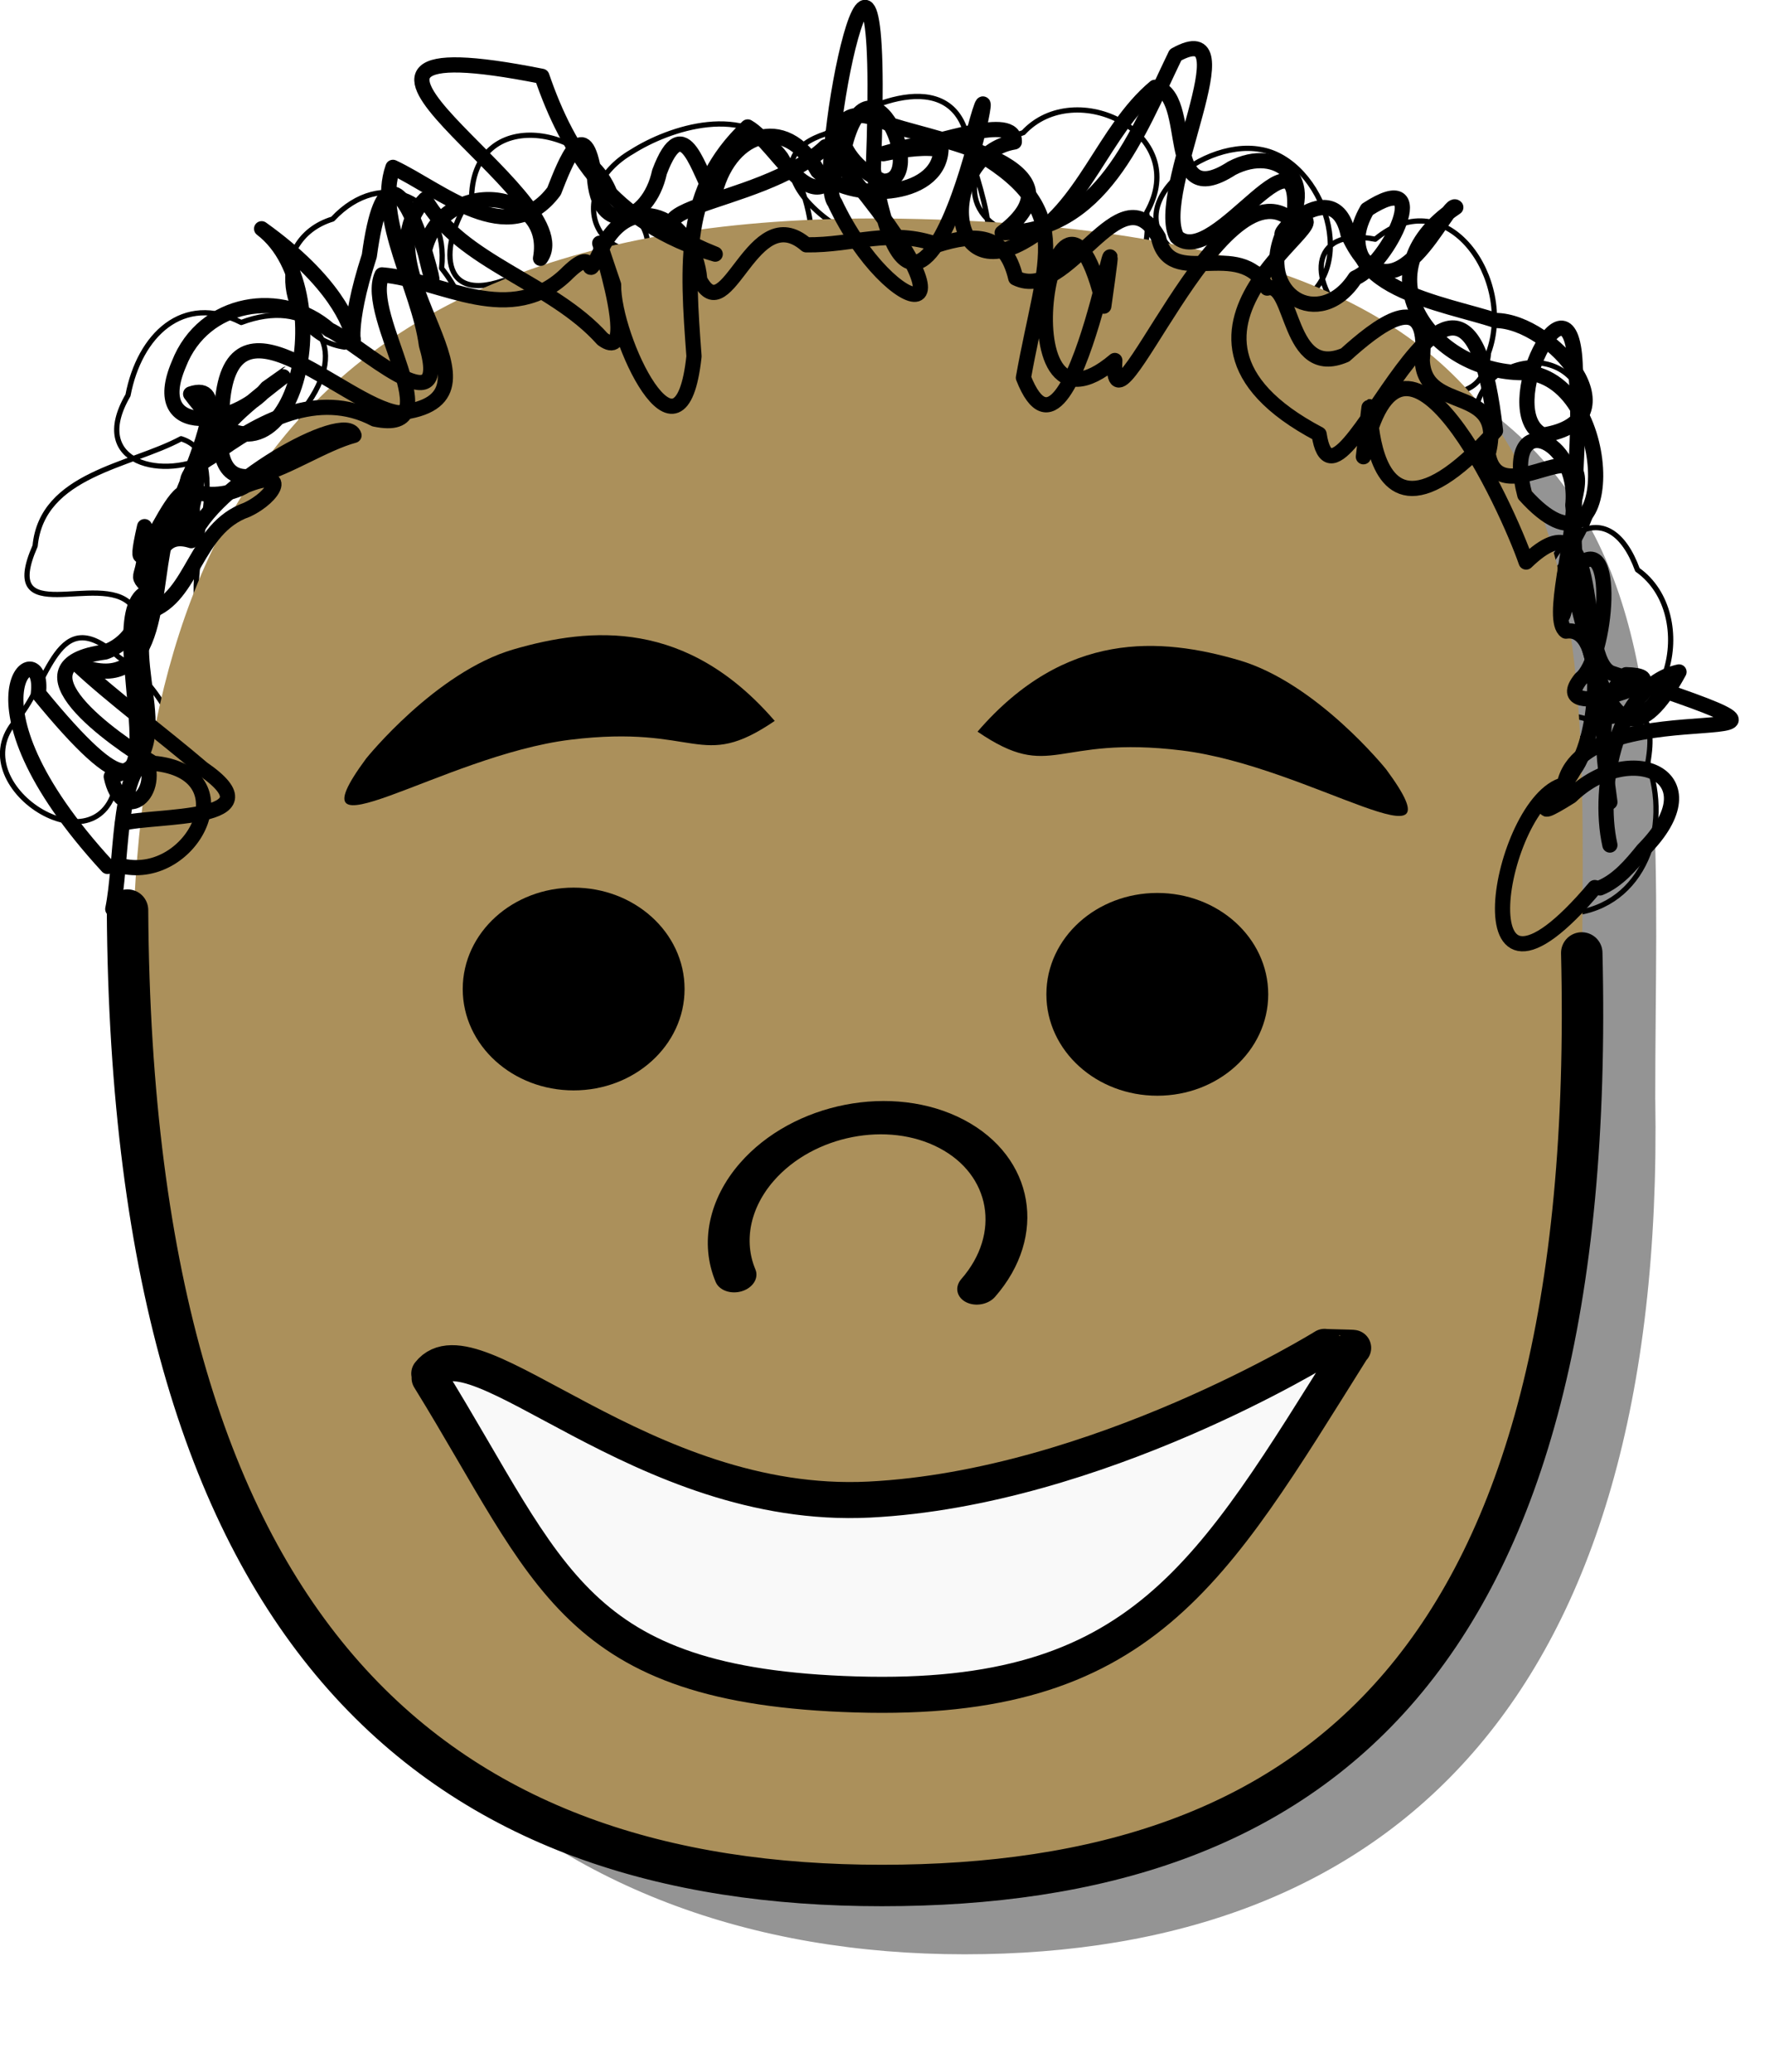
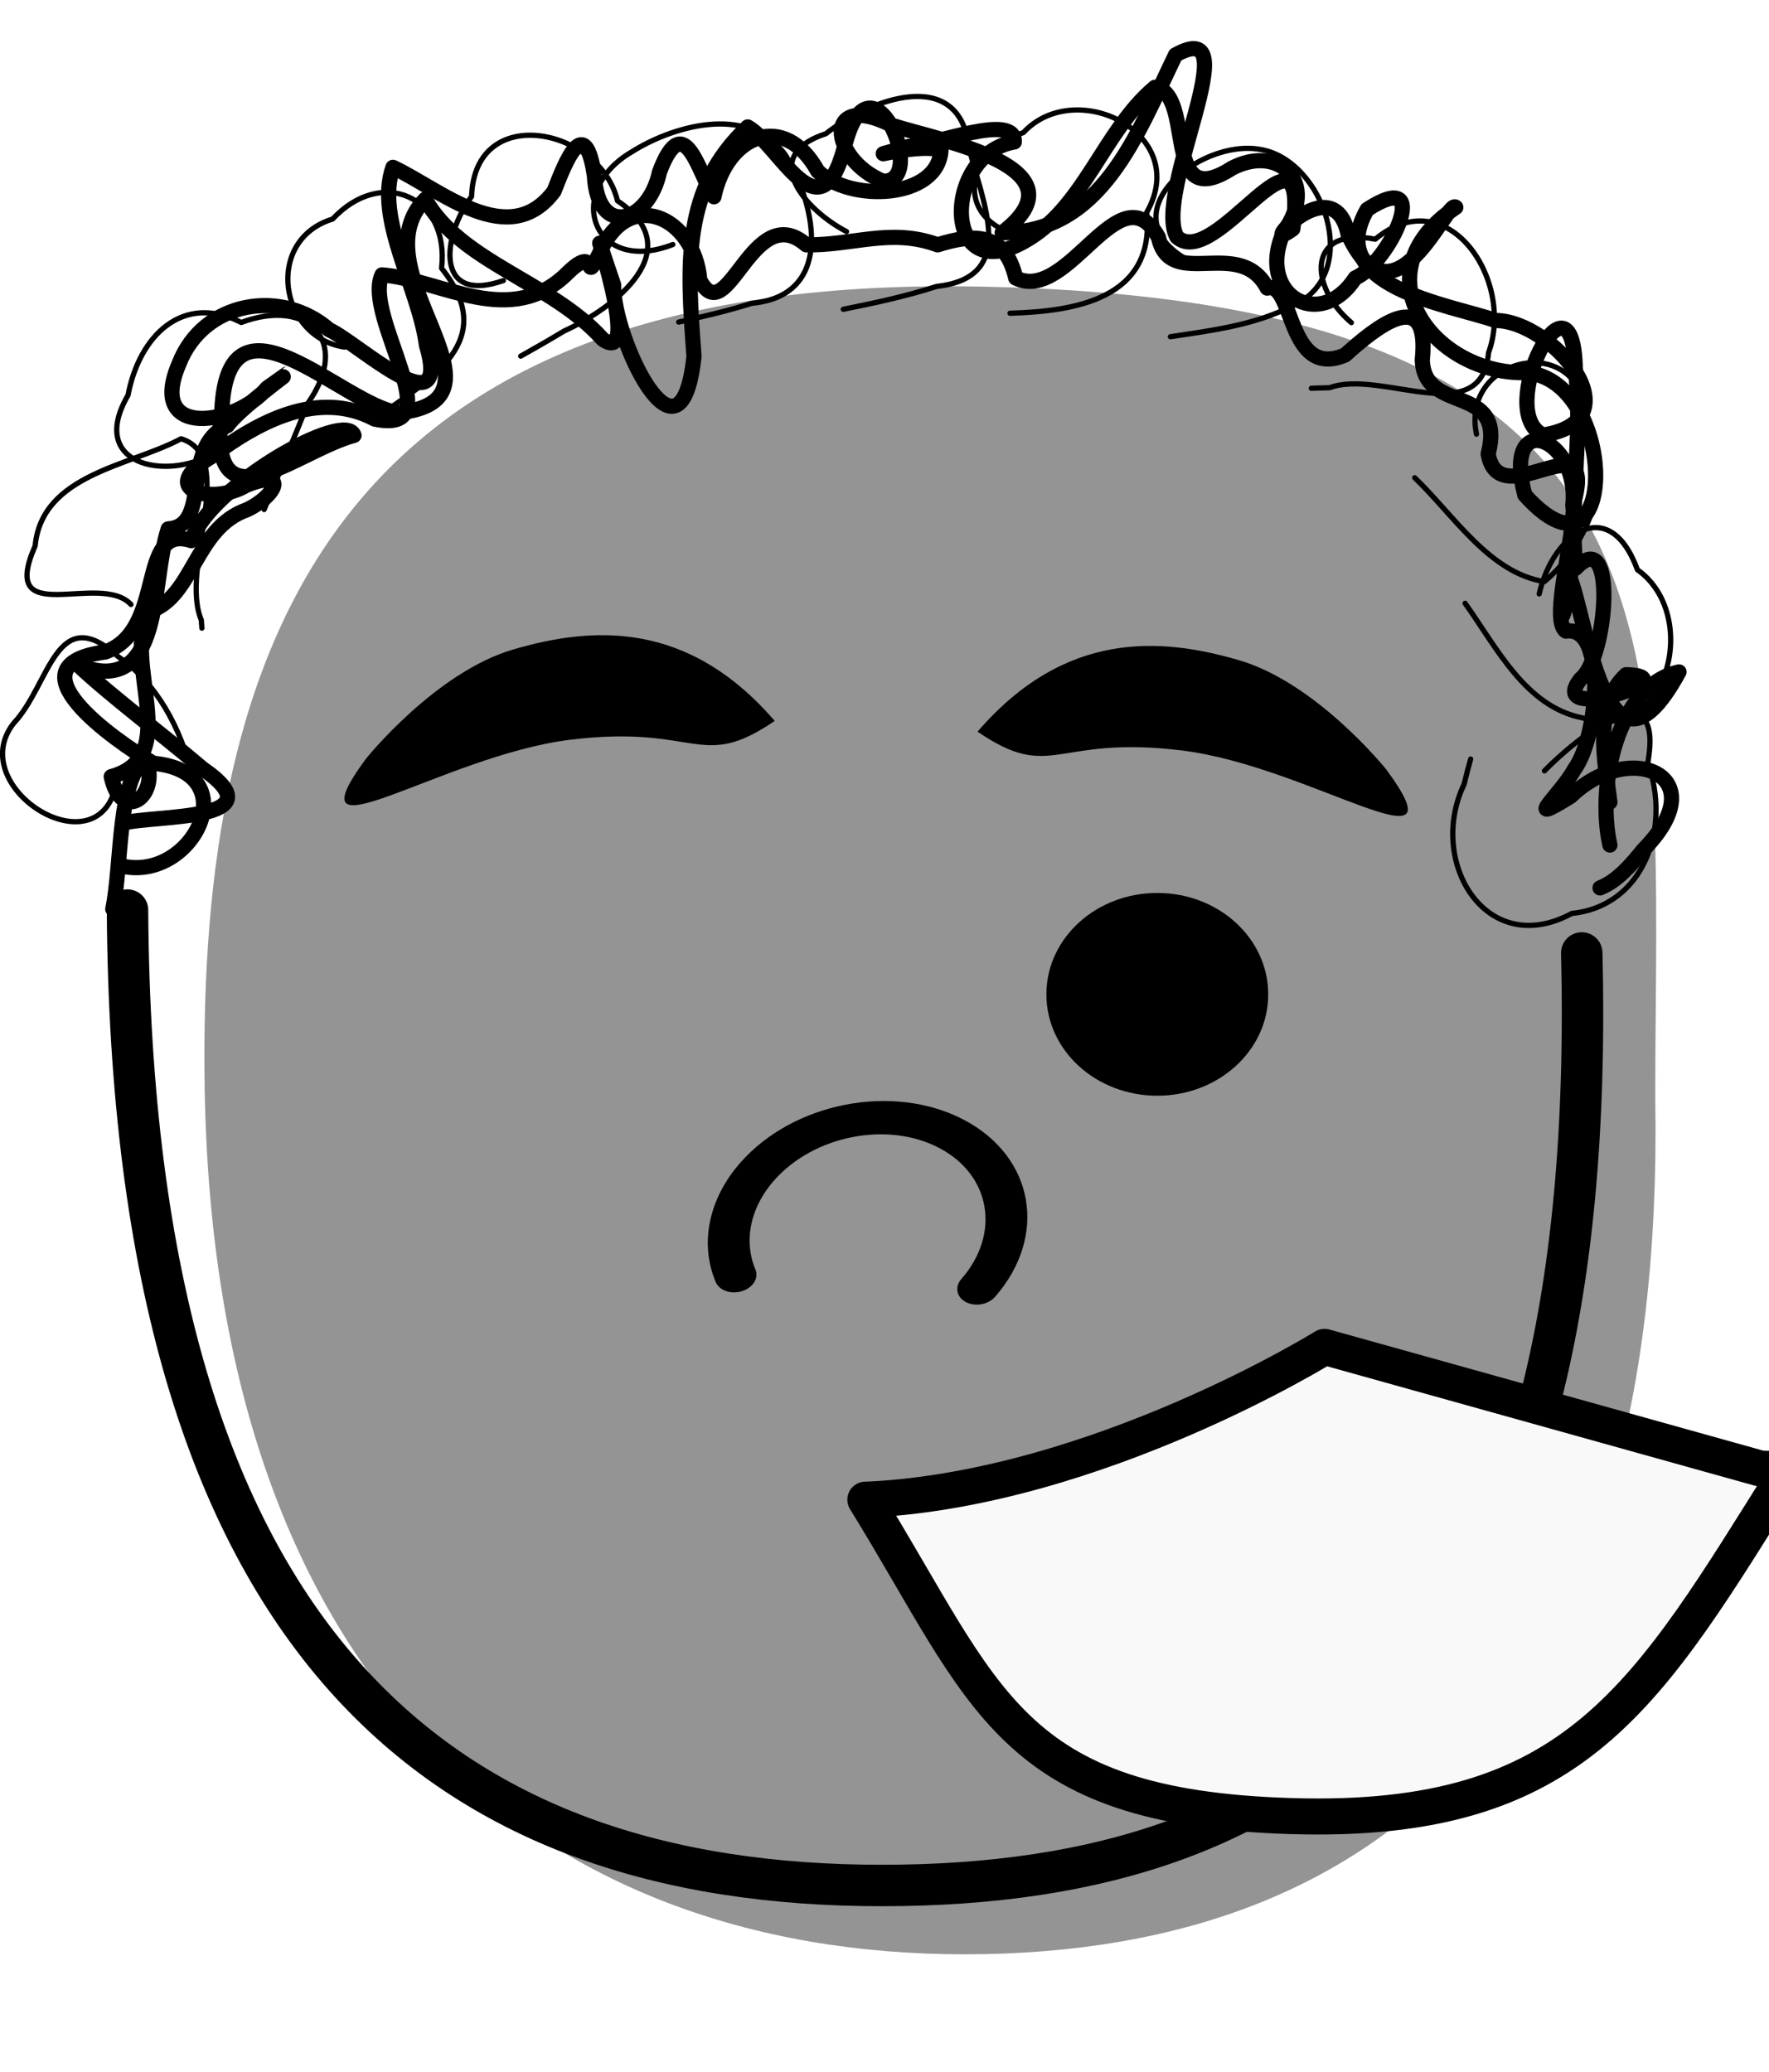
<svg xmlns="http://www.w3.org/2000/svg" xmlns:ns1="http://sodipodi.sourceforge.net/DTD/sodipodi-0.dtd" xmlns:ns2="http://www.inkscape.org/namespaces/inkscape" id="svg3550" ns1:docname="Documento nuevo 10" viewBox="0 0 202.65 237.37" version="1.1" ns2:version="0.48.1 r9760">
  <defs id="defs3552">
    <filter id="filter7958" color-interpolation-filters="sRGB" ns2:collect="always">
      <feGaussianBlur id="feGaussianBlur7960" stdDeviation="13.16" ns2:collect="always" />
    </filter>
  </defs>
  <ns1:namedview id="base" bordercolor="#666666" ns2:pageshadow="2" ns2:window-y="298" fit-margin-left="0" pagecolor="#ffffff" fit-margin-top="0" ns2:window-maximized="0" ns2:zoom="0.35" ns2:window-x="695" ns2:window-height="453" showgrid="false" borderopacity="1.0" ns2:current-layer="layer1" ns2:cx="101.31834" ns2:cy="118.69369" fit-margin-right="0" fit-margin-bottom="0" ns2:window-width="577" ns2:pageopacity="0.0" ns2:document-units="px" />
  <g id="layer1" ns2:label="Capa 1" ns2:groupmode="layer" transform="translate(-248.68 -413.69)">
    <path id="path10093" style="opacity:.645;filter:url(#filter7958);fill:#000000" d="m-1054.3 52.061c2.857 160.41-76.663 227.78-199.29 227.78-122.62 0-216.43-71.605-219.29-230.61-2.128-119.49 38.092-216.53 222.14-213.68 212.61 3.29 196.43 96.993 196.43 216.5z" ns1:nodetypes="csssc" ns2:connector-curvature="0" transform="matrix(.397 0 0 .43 856.86 517.22)" />
    <path id="path10095" style="stroke-linejoin:round;stroke:#000000;stroke-linecap:round;stroke-width:.6;fill:none" ns2:connector-curvature="0" d="m262.11 502.72c-1.338 11.308-17.754 1.33-11.869-6.176 4.198-4.449 4.86-14.14 12.028-7.596 4.408 3.038 7.084 8.153 8.383 13.379m-6.97-19.398c-3.552-3.825-15.261 3.017-10.979-6.704 0.793-8.24 10.891-9.142 16.721-12.278 6.584 2.062-0.189 14.79 2.316 20.763l0.066 0.935m1.135-19.938c-5.348 3.078-14.216 1.178-9.599-6.738 1.296-6.844 6.284-11.755 12.975-8.339 7.517-2.829 12.668 2.014 7.656 9.217-1.623 4.095-3.361 8.139-5.034 12.211m9.221-18.608c-7.521-1.085-9.224-12.27-1.373-14.67 5.575-5.995 13.402-2.654 12.478 5.639 6.715 8.363-1.295 12.728-7.515 17.121m14.596-15.71c-7.919 2.761-7.024-5.112-3.644-9.629 0.361-10.894 14.748-7.83 16.71 0.489 8.375 5.585-0.308 12.273-6.136 14.933-1.633 0.985-3.285 1.935-4.947 2.865m17.43-12.787c-9.161 3.563-12.583-6.076-4.645-10.652 4.159-2.631 13.052-5.723 17.538 0.385 3.641 5.997 5.542 16.119-3.835 16.996-2.759 0.868-5.575 1.52-8.39 2.154m19.227-10.37c-4.613-2.381-10.267-8.633-2.351-11.215 4.789-3.807 15.207-7.944 16.375 1.539 1.404 6.101 5.857 14.902-3.688 15.958-3.506 1.133-7.107 1.902-10.708 2.623m20.32-8.37c-7.79-1.944-6.394-9.742 0.311-11.867 5.956-6.444 19.294 0.051 14.13 9.139 1.037 10.001-8.381 11.332-15.661 11.55m20.83-5.845c-10.105-5.206 0.745-14.235 7.854-12.915 7.288 1.203 11.712 14.185 3.859 17.817-4.393 2.296-9.368 2.911-14.172 3.635m20.736-1.615c-4.935-4.172-5.071-11.062 2.734-9.557 8.28-6.868 16.024 4.694 12.976 13.006-0.787 9.009-12.374 1.819-18.189 4.004l-1.035 0.029-1.077 0.036m18.921 5.258c-1.839-9.039 11.928-11.808 12.524-2.064 3.528 6.615 0.398 14.675-4.745 18.954-6.332-1.02-10.371-7.609-14.854-11.899m14.259 13.307c1.599-6.989 8.039-11.536 11.255-2.767 7.313 5.171 3.479 20.124-6.299 16.965-6.541-1.291-9.825-8.069-13.444-13.125m9.089 19.195c3.598-3.684 13.824-12.059 11.837-0.901 2.69 7.33-0.386 16.384-8.694 17.231-9.812 5.317-16.613-5.907-12.34-14.806 0.224-0.966 0.475-1.925 0.746-2.878" />
-     <path id="path10097" d="m429.88 531.78c1.133 68.935-30.408 97.889-79.046 97.889s-85.846-30.772-86.979-99.101c-0.844-51.35 15.109-93.051 88.112-91.828 84.33 1.414 77.912 41.682 77.912 93.04z" ns1:nodetypes="csssc" style="fill:#ab905b" ns2:connector-curvature="0" />
    <path id="path10099" ns1:nodetypes="csc" style="stroke-linejoin:round;stroke:#000000;stroke-linecap:round;stroke-width:4.748;fill:none" ns2:connector-curvature="0" d="m429.88 522.85c1.983 81.405-30.603 106.82-80.179 106.82s-85.918-26.722-86.412-111.73" />
    <path id="path10101" ns1:rx="30" ns1:ry="25" style="stroke-linejoin:round;stroke:#000000;stroke-linecap:round;stroke-width:4.017;fill:#000000" ns1:type="arc" d="m342.86 538.79c0 13.807-13.431 25-30 25s-30-11.193-30-25 13.431-25 30-25 30 11.193 30 25z" transform="matrix(.397 0 0 .43 257.05 295.91)" ns1:cy="538.79077" ns1:cx="312.85715" />
-     <path id="path10103" ns1:rx="30" ns1:ry="25" style="stroke-linejoin:round;stroke:#000000;stroke-linecap:round;stroke-width:4.017;fill:#000000" ns1:type="arc" d="m342.86 538.79c0 13.807-13.431 25-30 25s-30-11.193-30-25 13.431-25 30-25 30 11.193 30 25z" transform="matrix(.397 0 0 .43 190.19 295.3)" ns1:cy="538.79077" ns1:cx="312.85715" />
    <path id="path10105" d="m390.6 489.31c8.931 2.604 16.867 12.498 16.867 12.498 9.132 12.372-8.679-0.353-23.403-2.154-14.677-1.796-14.809 3.703-23.403-2.154 10.052-11.65 21.007-10.793 29.938-8.19z" ns1:nodetypes="cczcz" style="fill-rule:evenodd;fill:#000000" ns2:connector-curvature="0" />
    <path id="path10107" style="fill-rule:evenodd;fill:#000000" ns1:nodetypes="cczcz" ns2:connector-curvature="0" d="m307.49 488.08c-8.931 2.604-16.867 12.498-16.867 12.498-9.132 12.372 8.679-0.353 23.403-2.154 14.677-1.796 14.809 3.703 23.403-2.154-10.052-11.65-21.007-10.793-29.938-8.19z" />
-     <path id="path10109" style="stroke-linejoin:round;fill-rule:evenodd;stroke:#000000;stroke-linecap:round;stroke-width:4.129;fill:#f9f9f9" ns1:nodetypes="czcscccscsc" ns2:connector-curvature="0" d="m400.41 567.97s-26.02 16.176-52.127 17.493c-26.121 1.317-45.327-20.925-50.427-14.431 0.085 0.084 0.17 0.167 0.254 0.249 0.085 0.082 0.169 0.164 0.254 0.247l-0.235 0.007-0.236 0.007c13.96 22.609 16.342 35.276 48.849 36.244 32.79 0.977 40.691-13.847 56.832-39.575 0.04-0.04 0.079-0.08 0.118-0.121 0.039-0.04-3.322-0.081-3.282-0.121z" />
+     <path id="path10109" style="stroke-linejoin:round;fill-rule:evenodd;stroke:#000000;stroke-linecap:round;stroke-width:4.129;fill:#f9f9f9" ns1:nodetypes="czcscccscsc" ns2:connector-curvature="0" d="m400.41 567.97s-26.02 16.176-52.127 17.493l-0.235 0.007-0.236 0.007c13.96 22.609 16.342 35.276 48.849 36.244 32.79 0.977 40.691-13.847 56.832-39.575 0.04-0.04 0.079-0.08 0.118-0.121 0.039-0.04-3.322-0.081-3.282-0.121z" />
    <path id="path10111" ns1:rx="70" ns1:ry="72.85714" style="stroke-linejoin:round;stroke:#000000;stroke-linecap:round;stroke-width:21.383;fill:none" ns1:type="arc" d="m-110 479.51c0 40.238-31.34 72.857-70 72.857s-70-32.619-70-72.857c0-23.88 11.244-46.245 30.094-59.859" ns1:open="true" transform="matrix(.181 .095 .132 -.151 317.35 644.08)" ns1:cy="479.50504" ns1:cx="-180" ns1:end="4.1057839" ns1:start="0" />
    <path id="path10113" d="m261.6 517.82c1.056-5.064 0.541-15.061 3.786-17.202 1.697 4.354-2.822 7.435-3.962 2.033 8.406-2.293 1.044-13.25 4.385-18.943 5.044-1.617 5.167-9.519 11.144-11.62 3.323-1.545 4.925-4.819-0.096-2.791-3.763 2.281-10.527 0.581-3.914-3.32 5.351-4.012 12.204-7.698 18.658-4.284 9.071 1.915-1.376-11.766 0.84-16.517 6.781 0.541 14.786 6.332 21.342-0.303 3.565-3.414 1.592 1.928 3.602-2.231 3.317-7.622 10.866-4.097 11.459 3.114 3.161 6.057 6.019-9.389 12.201-4.022 5.431 0.081 9.684-1.961 15.047 0.001 4.139-1.295 7.707-1.463 8.947 3.799 6.043 2.972 11.926-12.549 16.348-4.663 1.316 6.225 9.304-0.194 12.459 5.82 3.084-0.873 2.256 10.523 8.932 7.66 3.361-3.03 9.74-8.298 8.832 0.582 0.218 6.334 9.623 2.54 7.548 10.753 1.264 7.293 12.672-4.533 9.758 5.779 0.132 4.001-2.674 13.301-0.848 14.521 4.746-0.695 3.724 12.119 0.959 15.842-1.556 2.878-6.202 6.689-0.403 3.068 6.75-6.544 16.754-2.398 8.298 6.145-1.397 1.726-2.918 3.528-4.948 4.357" style="stroke-linejoin:round;stroke:#000000;stroke-linecap:round;stroke-width:1.741;fill:none" ns2:connector-curvature="0" />
    <path id="path10115" d="m262.73 512.91c8.057 1.76 14.32-10.799 3.495-11.79-4.506-2.682-16.753-11.255-5.492-12.746 7.073-2.514 3.538-14.772 9.86-12.753 2.123-6.272 17.678-15.046 18.641-12.059-6.635 1.781-16.99 11.252-15.133-2.981 0.724-14.859 13.752-0.533 20.208 0.398 14.116-1.495-4.866-16.347 3.083-24.466 4.054 7.234 14.498 9.493 20.317 16.02 5.405 3.951-3.82-21.09 1.263-6.222-0.105 6.056 7.681 22.564 9.209 8.193-0.787-10.654-1.402-19.17 6.152-26.273 3.626 2.043 8.253 12.799 11.045 2.458 2.887-12.355 9.902 4.052 4.418 3.754-6.148-2.608-6.84-10.44 1.053-6.4 5.497 1.779 22.53 4.735 12.637 12.308 11.371 0.002 15.417-11.183 19.858-20.371 8.626-4.791-2.636 15.803 0.154 20.85 4.392 4.072 15.212-15.52 13.285-0.922-4.533 3.321 4.666-7.46 6.332 0.65 5.348 11.521 11.389-4.279 12.336-3.117-11.417 7.668-2.347 19.276 8.129 18.928 10.582 1.006 10.538 26.002-0.224 14.017-2.657-10.112 6.313-6.626 5.5 1.177 0.979 5.496-2.539 20.818-0.857 7.385 2.143 1.863 4.083 28.142 13.022 11.709-7.111 1.559-9.444 13.066-7.917 19.831" style="stroke-linejoin:round;stroke:#000000;stroke-linecap:round;stroke-width:1.741;fill:none" ns2:connector-curvature="0" />
    <path id="path10117" d="m262.73 507.99c3.645-0.989 18.062-0.129 9.156-6.251-4.559-3.895-10.354-8.204-14.248-11.85 9.898 3.83 8.265-9.549 10.314-15.616 5.083-0.356 1.289-9.357 6.764-11.812 1.727-2.457 11.023-8.897 4.549-4.323-3.397 4.205-13.835 5.991-10.089-2.753 2.824-7.275 11.823-8.67 17.224-3.913 3.158 1.398 14.072 11.716 11.129 1.737-0.859-6.519-5.904-14.457-3.833-20.349 5.457 2.549 13.285 9.646 18.454 2.734 1.333-3.429 3.532-9.057 4.62-1.786 0.377 7.215 6.207 5.443 7.461-0.419 2.851-7.55 4.524 0.33 6.236 2.838 1.482-7.064 8.066-9.864 11.885-2.941 3.673 3.62 13.81 3.238 14.124-2.412-3.042-0.888-10.85 1.665-3.669-0.416 3.032-0.17 12.221-3.912 12.068-0.507-8.102 1.337-8.399 16.653 0.993 11.48 6.996-3.78 9.187-12.773 15.118-17.741 4.7 0.745 0.608 14.565 8.812 9.269 5.328-2.784 10.027 1.563 5.951 7.255-3.25 7.196 4.105 11.591 8.182 5.316 3.877-1.661 9.199-12.937 1.368-7.846-5.086 8.857 9.345 10.859 14.716 12.718 6.496 0.038 16.178 11.434 5.441 13.122-5.658-2.624 3.369-20.472 3.683-7.662 0.905 7.619-0.703 15.327 0.061 22.91 4.82-5.12 3.542 10.395 0.577 12.661-4.345 5.372 12.822-0.261 5.184-0.458-3.796 3.496-2.439 9.91-1.857 14.597" style="stroke-linejoin:round;stroke:#000000;stroke-linecap:round;stroke-width:1.741;fill:none" ns2:connector-curvature="0" />
-     <path id="path10119" style="stroke-linejoin:round;stroke:#000000;stroke-linecap:round;stroke-width:1.741;fill:none" ns2:connector-curvature="0" d="m431.37 515.36c-16.043 19.022-10.939-9.99-3.495-11.79 2.392-11.714 38.043-2.072 5.492-12.746-4.26-1.329-0.649-21.644-9.86-12.753-2.058-6.013-14.288-32.94-18.641-12.059 2.302-19.28-3.646 17.952 15.133-2.981-3.633-32.351-18.201 13.662-20.208 0.398-22.894-12.069 5.271-26.123-3.083-24.466-8.242-7.42-20.99 27.171-20.317 16.02-13.754 11.656-6.629-29.036-1.263-6.222 2.899-20.586-3.422 22.903-9.209 8.193 2.53-14.143 6.195-19.338-6.152-26.273 5.556-21.816-5.248 35.737-11.045 2.458 1.637-42.429-7.046 0.55-4.418 3.754 6.422 13.666 18.963 16.406-1.053-6.4-7.698 7.293-26.745 6.656-12.637 12.308-11.835-3.442-16.9-11.742-19.858-20.371-33.271-6.614 4.975 13.704-0.154 20.85 1.49-8.154-11.249-9.409-13.285-0.922 3.186 13.479-3.486-20.465-6.332 0.65-5.469 16.816 4.565 8.958-12.336-3.117 9.81 7.491 2.975 34.08-8.129 18.928 7.927-2.757-9.288 25.668 0.224 14.017-0.101-10.366-8.142 12.761-5.5 1.177 0.442 7.052-1.764 4.797 0.857 7.385-7.791 0.829 7.486 36.83-13.022 11.709 0.841-7.335-10.231 0.098 7.917 19.831" />
  </g>
</svg>